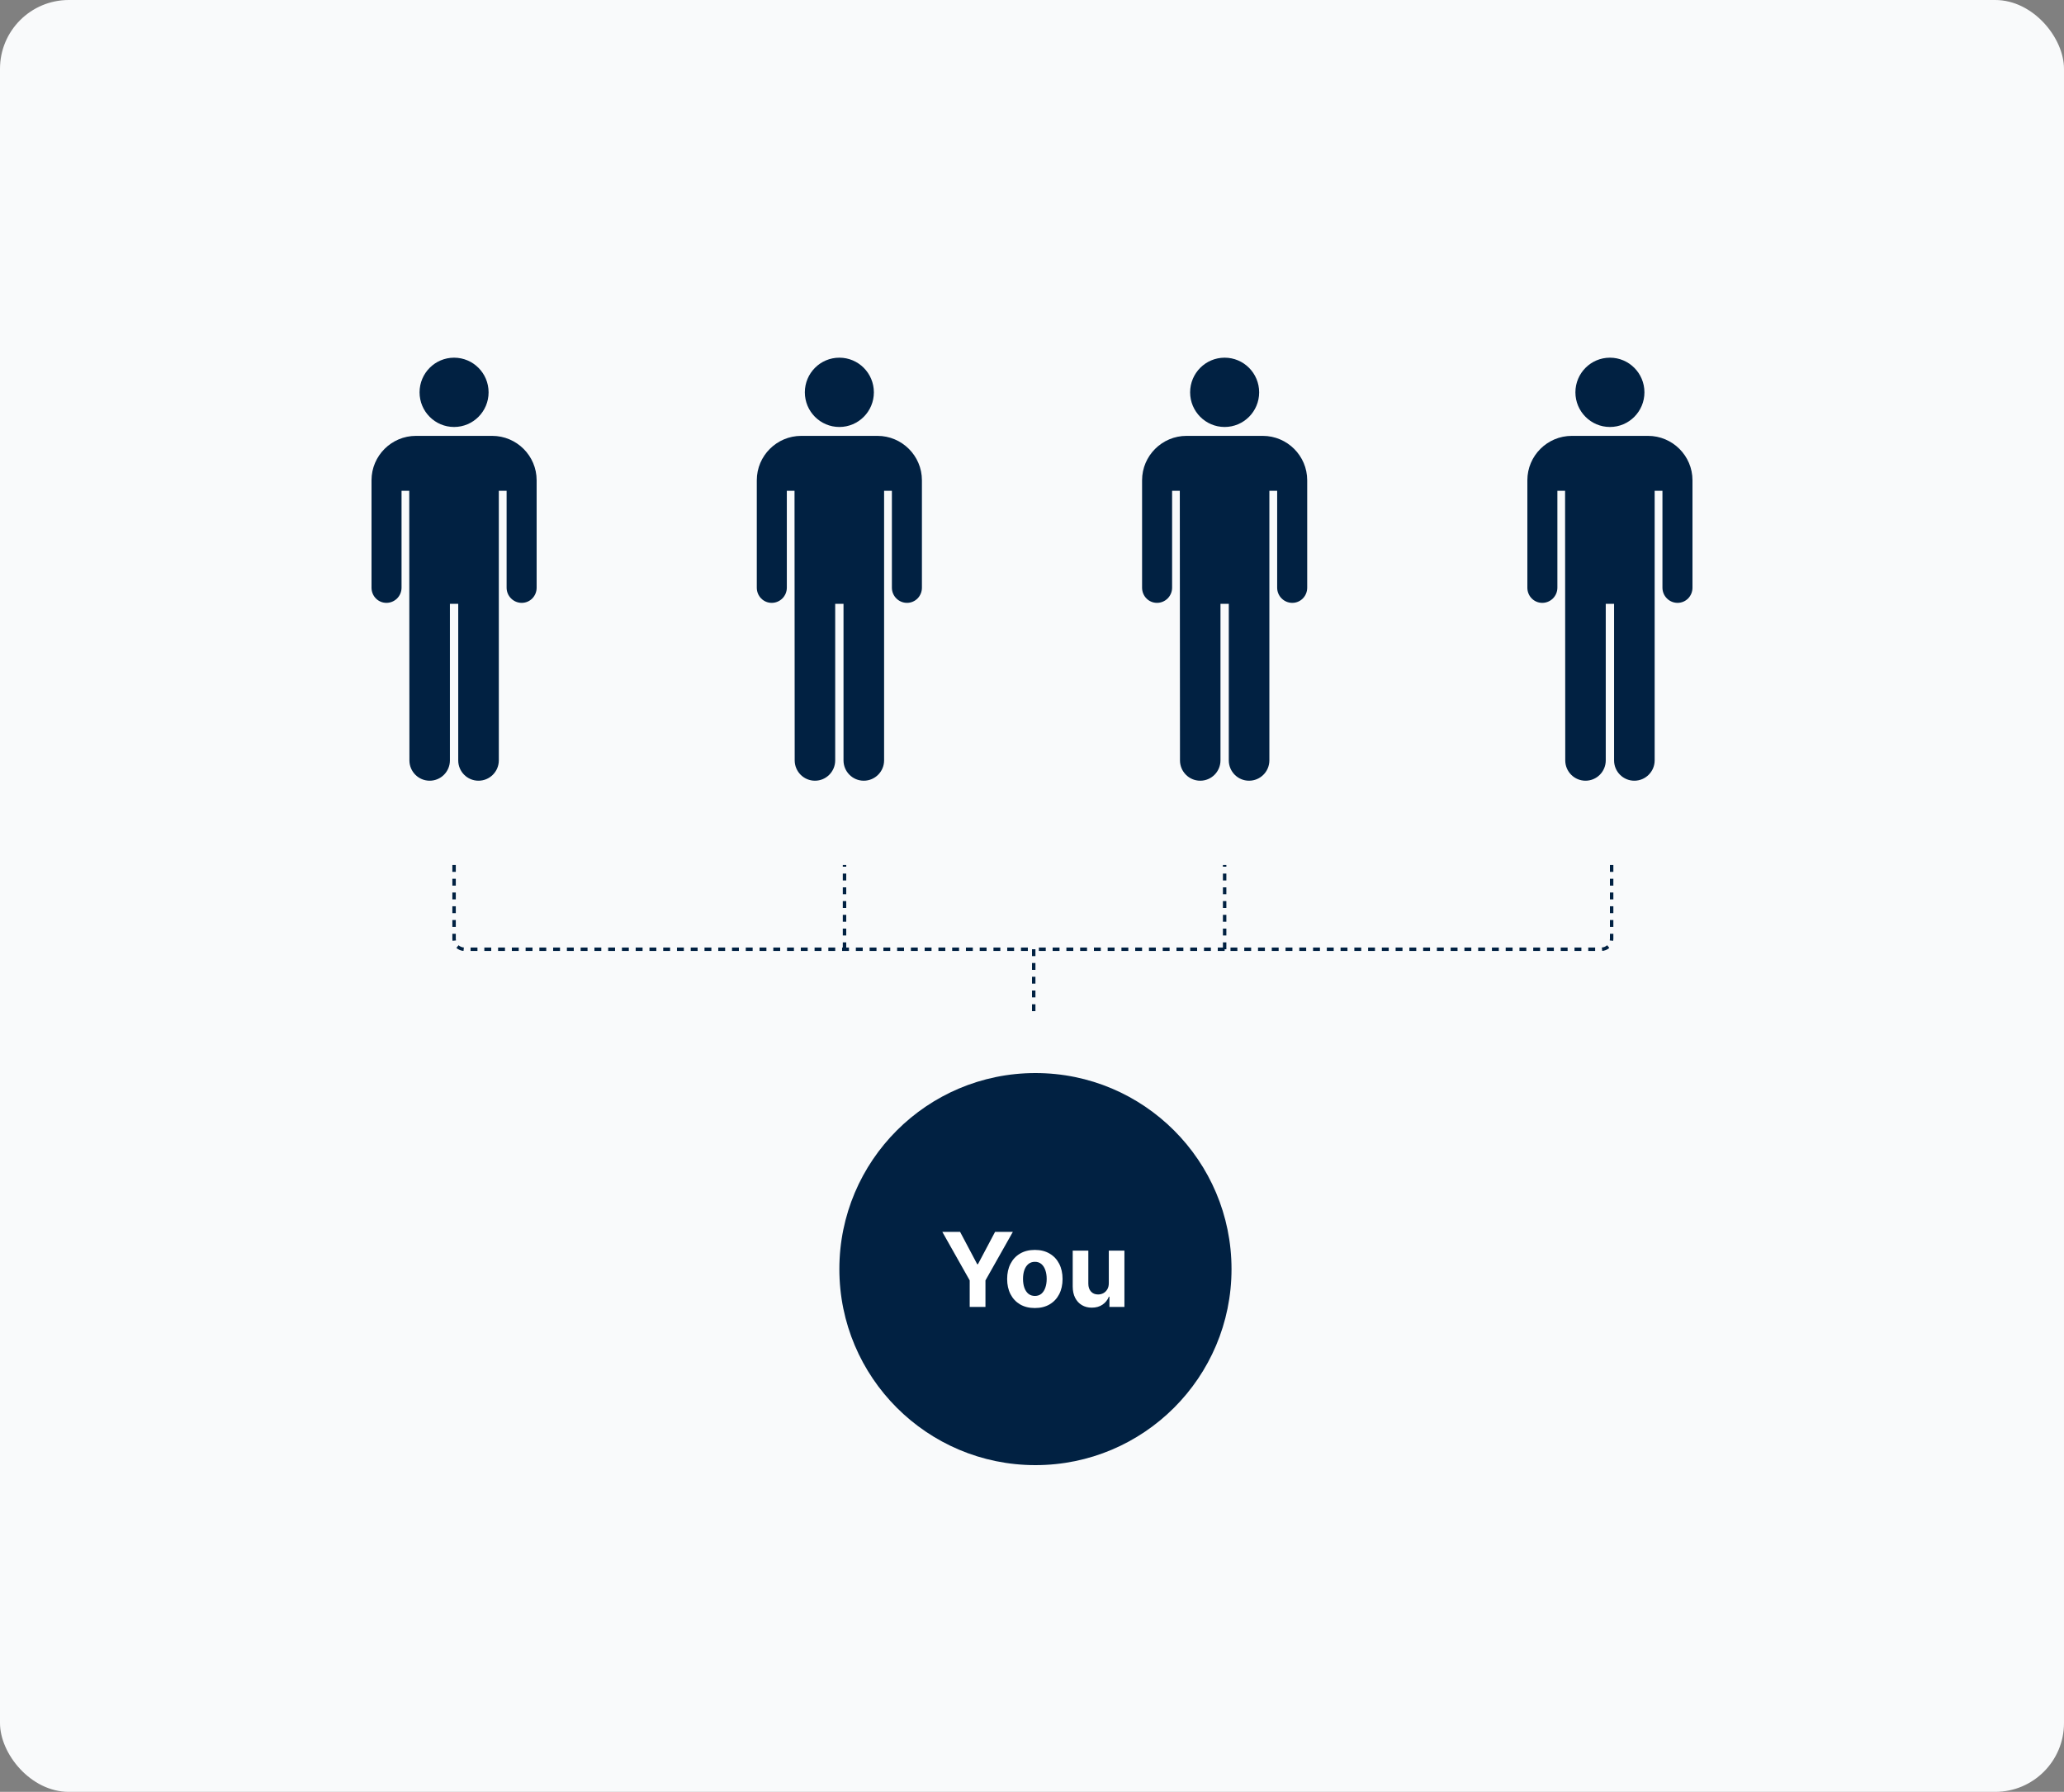
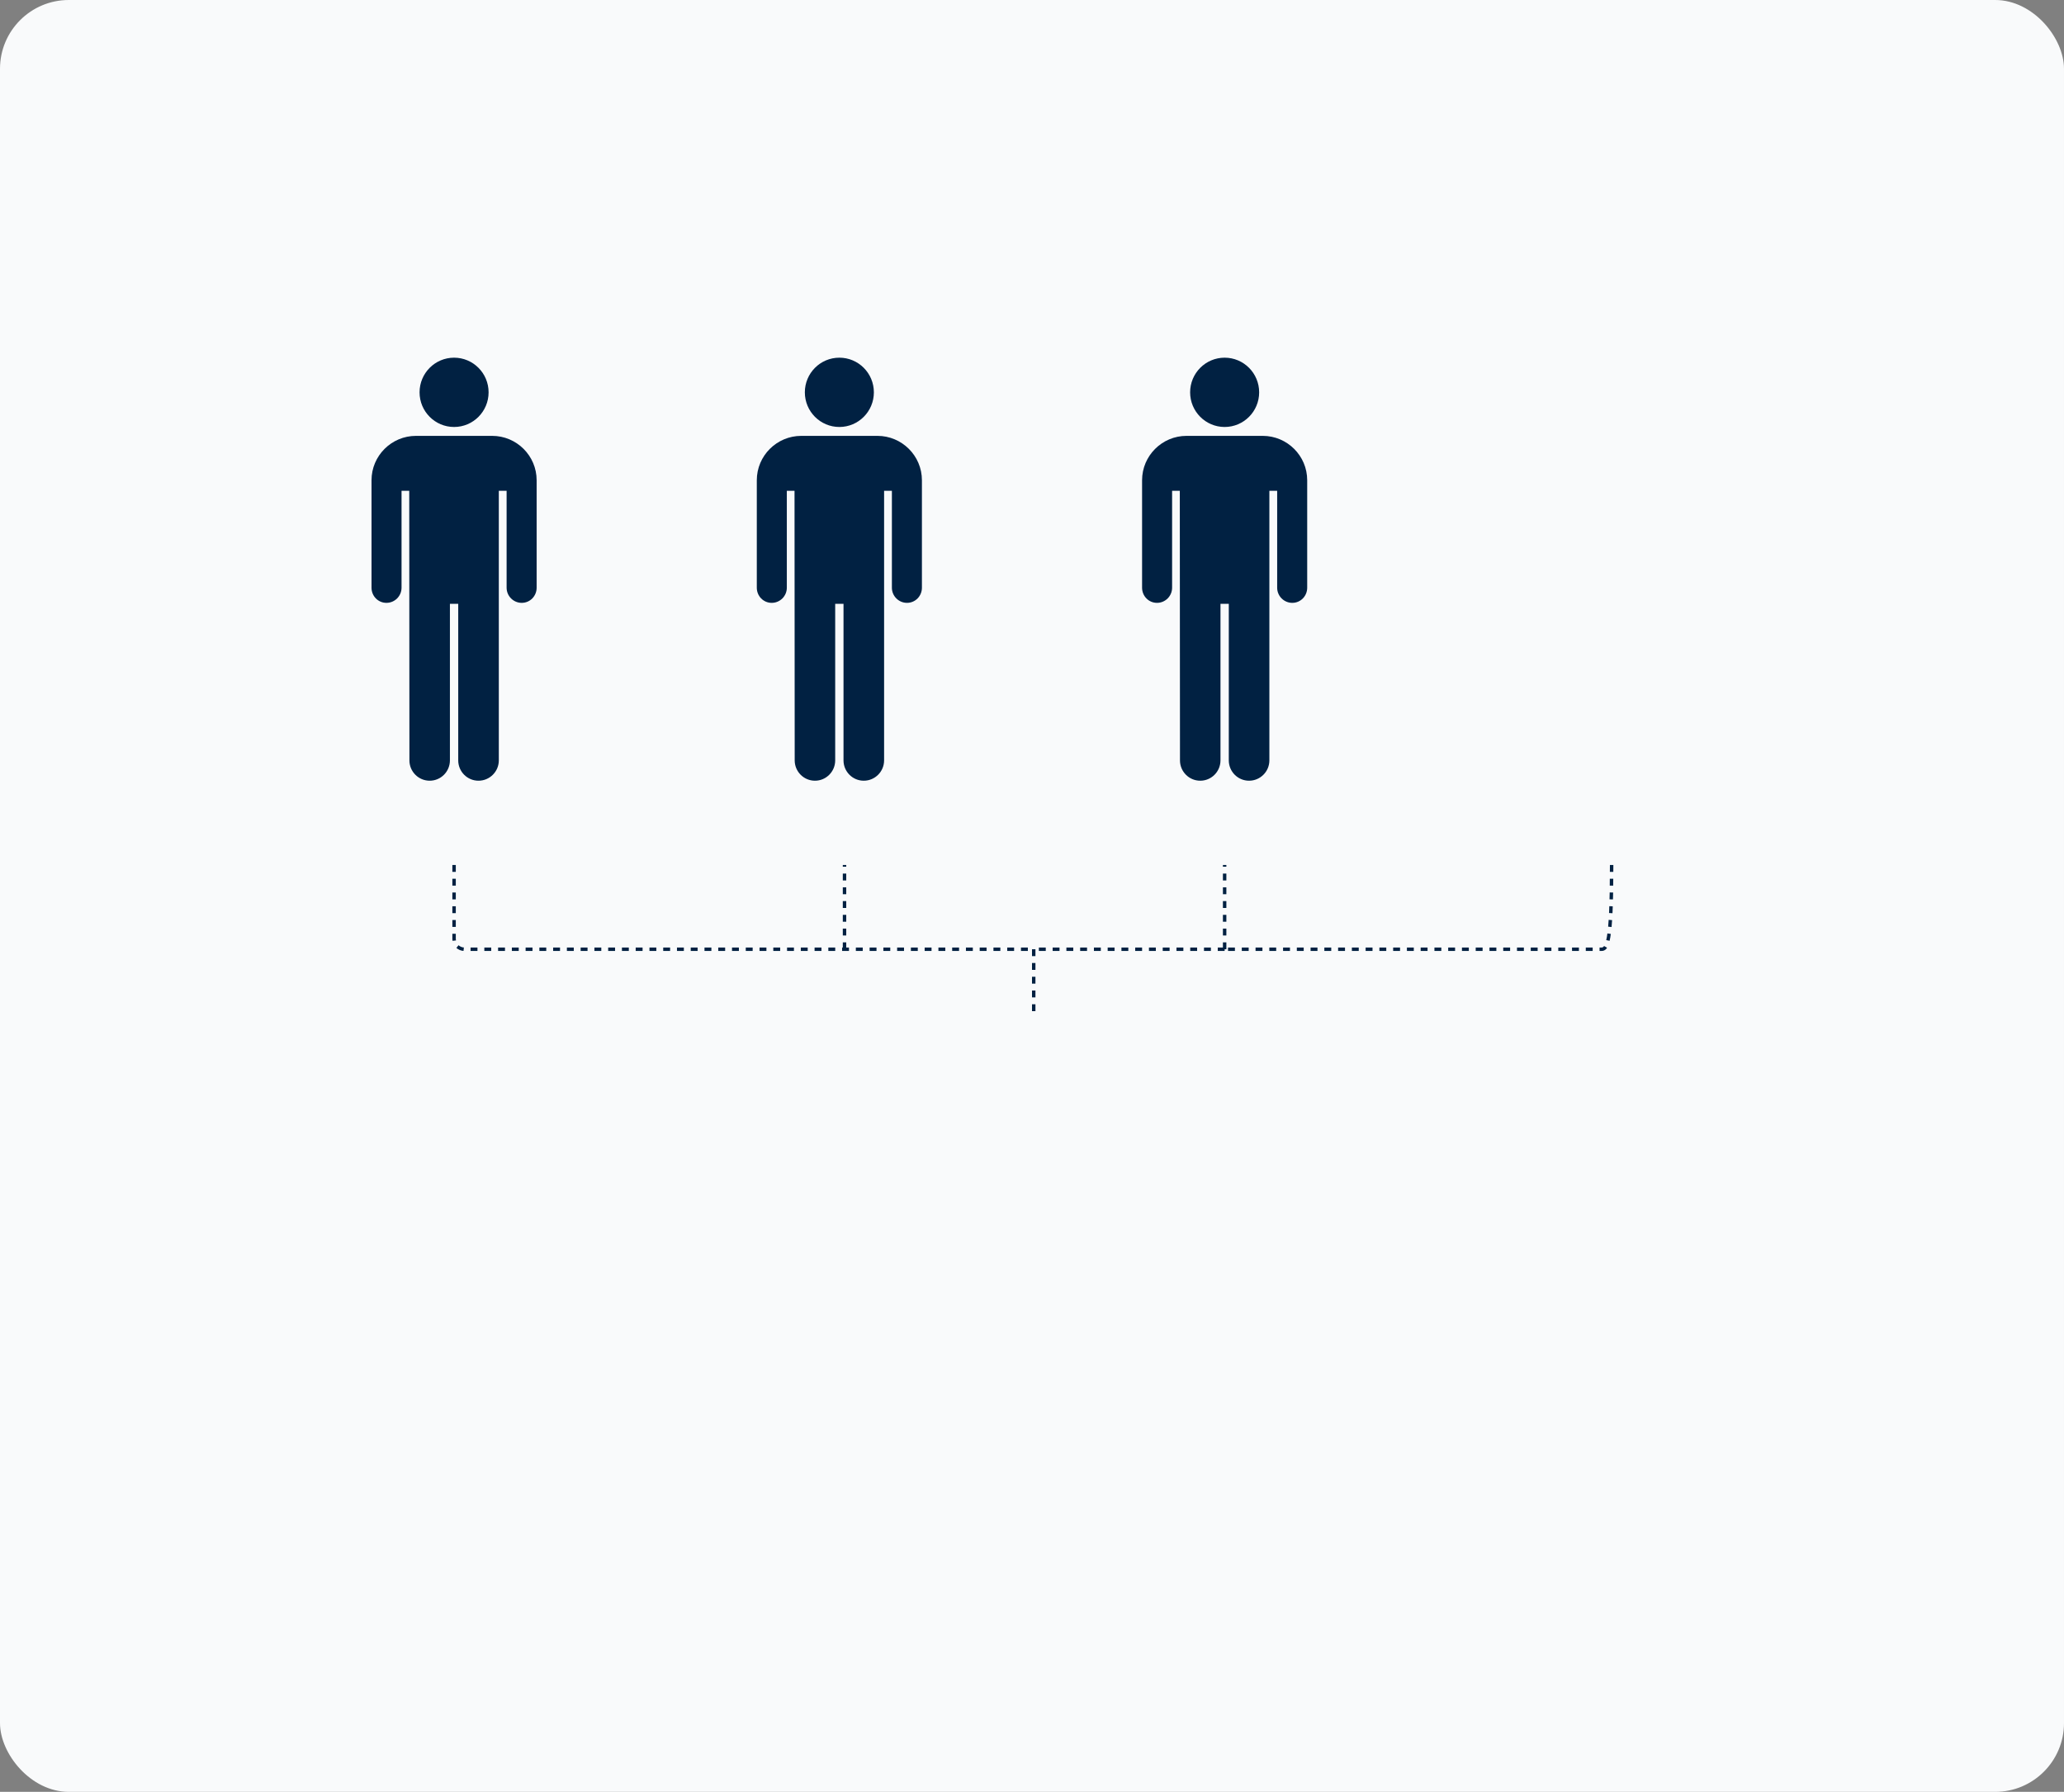
<svg xmlns="http://www.w3.org/2000/svg" width="600" height="521" viewBox="0 0 600 521" fill="none">
  <rect x="0" y="0" width="600" height="521" fill="#808080" stroke="none" />
  <rect width="600" height="521" rx="20" fill="#F9FAFB" />
-   <circle cx="301" cy="369" r="57" fill="#012142" />
-   <path d="M273.932 358.182H279.099L284.074 367.578H284.287L289.263 358.182H294.43L286.471 372.287V380H281.89V372.287L273.932 358.182ZM300.83 380.32C299.175 380.32 297.744 379.968 296.536 379.265C295.336 378.555 294.409 377.567 293.756 376.303C293.102 375.032 292.776 373.558 292.776 371.882C292.776 370.192 293.102 368.714 293.756 367.45C294.409 366.179 295.336 365.192 296.536 364.489C297.744 363.778 299.175 363.423 300.83 363.423C302.484 363.423 303.912 363.778 305.112 364.489C306.32 365.192 307.25 366.179 307.903 367.45C308.557 368.714 308.884 370.192 308.884 371.882C308.884 373.558 308.557 375.032 307.903 376.303C307.25 377.567 306.32 378.555 305.112 379.265C303.912 379.968 302.484 380.32 300.83 380.32ZM300.851 376.804C301.604 376.804 302.232 376.591 302.737 376.165C303.241 375.732 303.621 375.142 303.876 374.396C304.139 373.651 304.271 372.802 304.271 371.85C304.271 370.898 304.139 370.05 303.876 369.304C303.621 368.558 303.241 367.969 302.737 367.536C302.232 367.102 301.604 366.886 300.851 366.886C300.091 366.886 299.452 367.102 298.933 367.536C298.422 367.969 298.035 368.558 297.772 369.304C297.516 370.05 297.388 370.898 297.388 371.85C297.388 372.802 297.516 373.651 297.772 374.396C298.035 375.142 298.422 375.732 298.933 376.165C299.452 376.591 300.091 376.804 300.851 376.804ZM322.328 373.033V363.636H326.866V380H322.509V377.028H322.339C321.969 377.987 321.355 378.757 320.496 379.339C319.643 379.922 318.603 380.213 317.374 380.213C316.281 380.213 315.318 379.964 314.487 379.467C313.656 378.97 313.006 378.263 312.538 377.347C312.076 376.431 311.842 375.334 311.835 374.055V363.636H316.373V373.246C316.38 374.212 316.639 374.975 317.151 375.536C317.662 376.097 318.347 376.378 319.207 376.378C319.754 376.378 320.265 376.254 320.741 376.005C321.217 375.749 321.6 375.373 321.891 374.876C322.19 374.379 322.335 373.764 322.328 373.033Z" fill="white" />
-   <path d="M132 251.5V273C132 274.657 133.343 276 135 276H300.5M468.5 251.5V273C468.5 274.657 467.157 276 465.5 276H356M356 276V251.5M356 276H300.5M245.5 276V251.5M300.5 276V296" stroke="#012142" stroke-dasharray="2 2" />
+   <path d="M132 251.5V273C132 274.657 133.343 276 135 276H300.5M468.5 251.5C468.5 274.657 467.157 276 465.5 276H356M356 276V251.5M356 276H300.5M245.5 276V251.5M300.5 276V296" stroke="#012142" stroke-dasharray="2 2" />
  <path d="M132.001 104C126.456 104 121.967 108.51 121.967 114.075C121.968 119.637 126.457 124.148 132.001 124.148C137.54 124.148 142.033 119.637 142.033 114.075C142.033 108.509 137.54 104 132.001 104ZM120.917 126.733C113.813 126.733 108 132.512 108 139.634V170.878C108 173.309 109.907 175.285 112.334 175.285C114.761 175.285 116.728 173.311 116.728 170.878V142.707H118.966C118.966 142.707 119.017 216.258 119.017 221.089C119.017 224.349 121.656 227 124.908 227C128.157 227 130.79 224.349 130.79 221.089V175.575H133.207V221.089C133.207 224.349 135.841 227 139.097 227C142.349 227 145.005 224.349 145.005 221.089V142.707H147.27V170.878C147.27 173.309 149.24 175.285 151.663 175.285C154.091 175.285 156 173.311 156 170.878V139.634C156 132.512 150.183 126.733 143.085 126.733H120.917Z" fill="#012142" />
  <path d="M244.001 104C238.456 104 233.967 108.51 233.967 114.075C233.968 119.637 238.457 124.148 244.001 124.148C249.54 124.148 254.033 119.637 254.033 114.075C254.033 108.509 249.54 104 244.001 104ZM232.917 126.733C225.813 126.733 220 132.512 220 139.634V170.878C220 173.309 221.907 175.285 224.334 175.285C226.761 175.285 228.728 173.311 228.728 170.878V142.707H230.966C230.966 142.707 231.017 216.258 231.017 221.089C231.017 224.349 233.656 227 236.908 227C240.157 227 242.79 224.349 242.79 221.089V175.575H245.207V221.089C245.207 224.349 247.841 227 251.097 227C254.349 227 257.005 224.349 257.005 221.089V142.707H259.27V170.878C259.27 173.309 261.24 175.285 263.663 175.285C266.091 175.285 268 173.311 268 170.878V139.634C268 132.512 262.183 126.733 255.085 126.733H232.917Z" fill="#012142" />
  <path d="M356.001 104C350.456 104 345.967 108.51 345.967 114.075C345.968 119.637 350.457 124.148 356.001 124.148C361.54 124.148 366.033 119.637 366.033 114.075C366.033 108.509 361.54 104 356.001 104ZM344.917 126.733C337.813 126.733 332 132.512 332 139.634V170.878C332 173.309 333.907 175.285 336.334 175.285C338.761 175.285 340.728 173.311 340.728 170.878V142.707H342.966C342.966 142.707 343.017 216.258 343.017 221.089C343.017 224.349 345.656 227 348.908 227C352.157 227 354.79 224.349 354.79 221.089V175.575H357.207V221.089C357.207 224.349 359.841 227 363.097 227C366.349 227 369.005 224.349 369.005 221.089V142.707H371.27V170.878C371.27 173.309 373.24 175.285 375.663 175.285C378.091 175.285 380 173.311 380 170.878V139.634C380 132.512 374.183 126.733 367.085 126.733H344.917Z" fill="#012142" />
-   <path d="M468.001 104C462.456 104 457.967 108.51 457.967 114.075C457.968 119.637 462.457 124.148 468.001 124.148C473.54 124.148 478.033 119.637 478.033 114.075C478.033 108.509 473.54 104 468.001 104ZM456.917 126.733C449.813 126.733 444 132.512 444 139.634V170.878C444 173.309 445.907 175.285 448.334 175.285C450.761 175.285 452.728 173.311 452.728 170.878V142.707H454.966C454.966 142.707 455.017 216.258 455.017 221.089C455.017 224.349 457.656 227 460.908 227C464.157 227 466.79 224.349 466.79 221.089V175.575H469.207V221.089C469.207 224.349 471.841 227 475.097 227C478.349 227 481.005 224.349 481.005 221.089V142.707H483.27V170.878C483.27 173.309 485.24 175.285 487.663 175.285C490.091 175.285 492 173.311 492 170.878V139.634C492 132.512 486.183 126.733 479.085 126.733H456.917Z" fill="#012142" />
</svg>